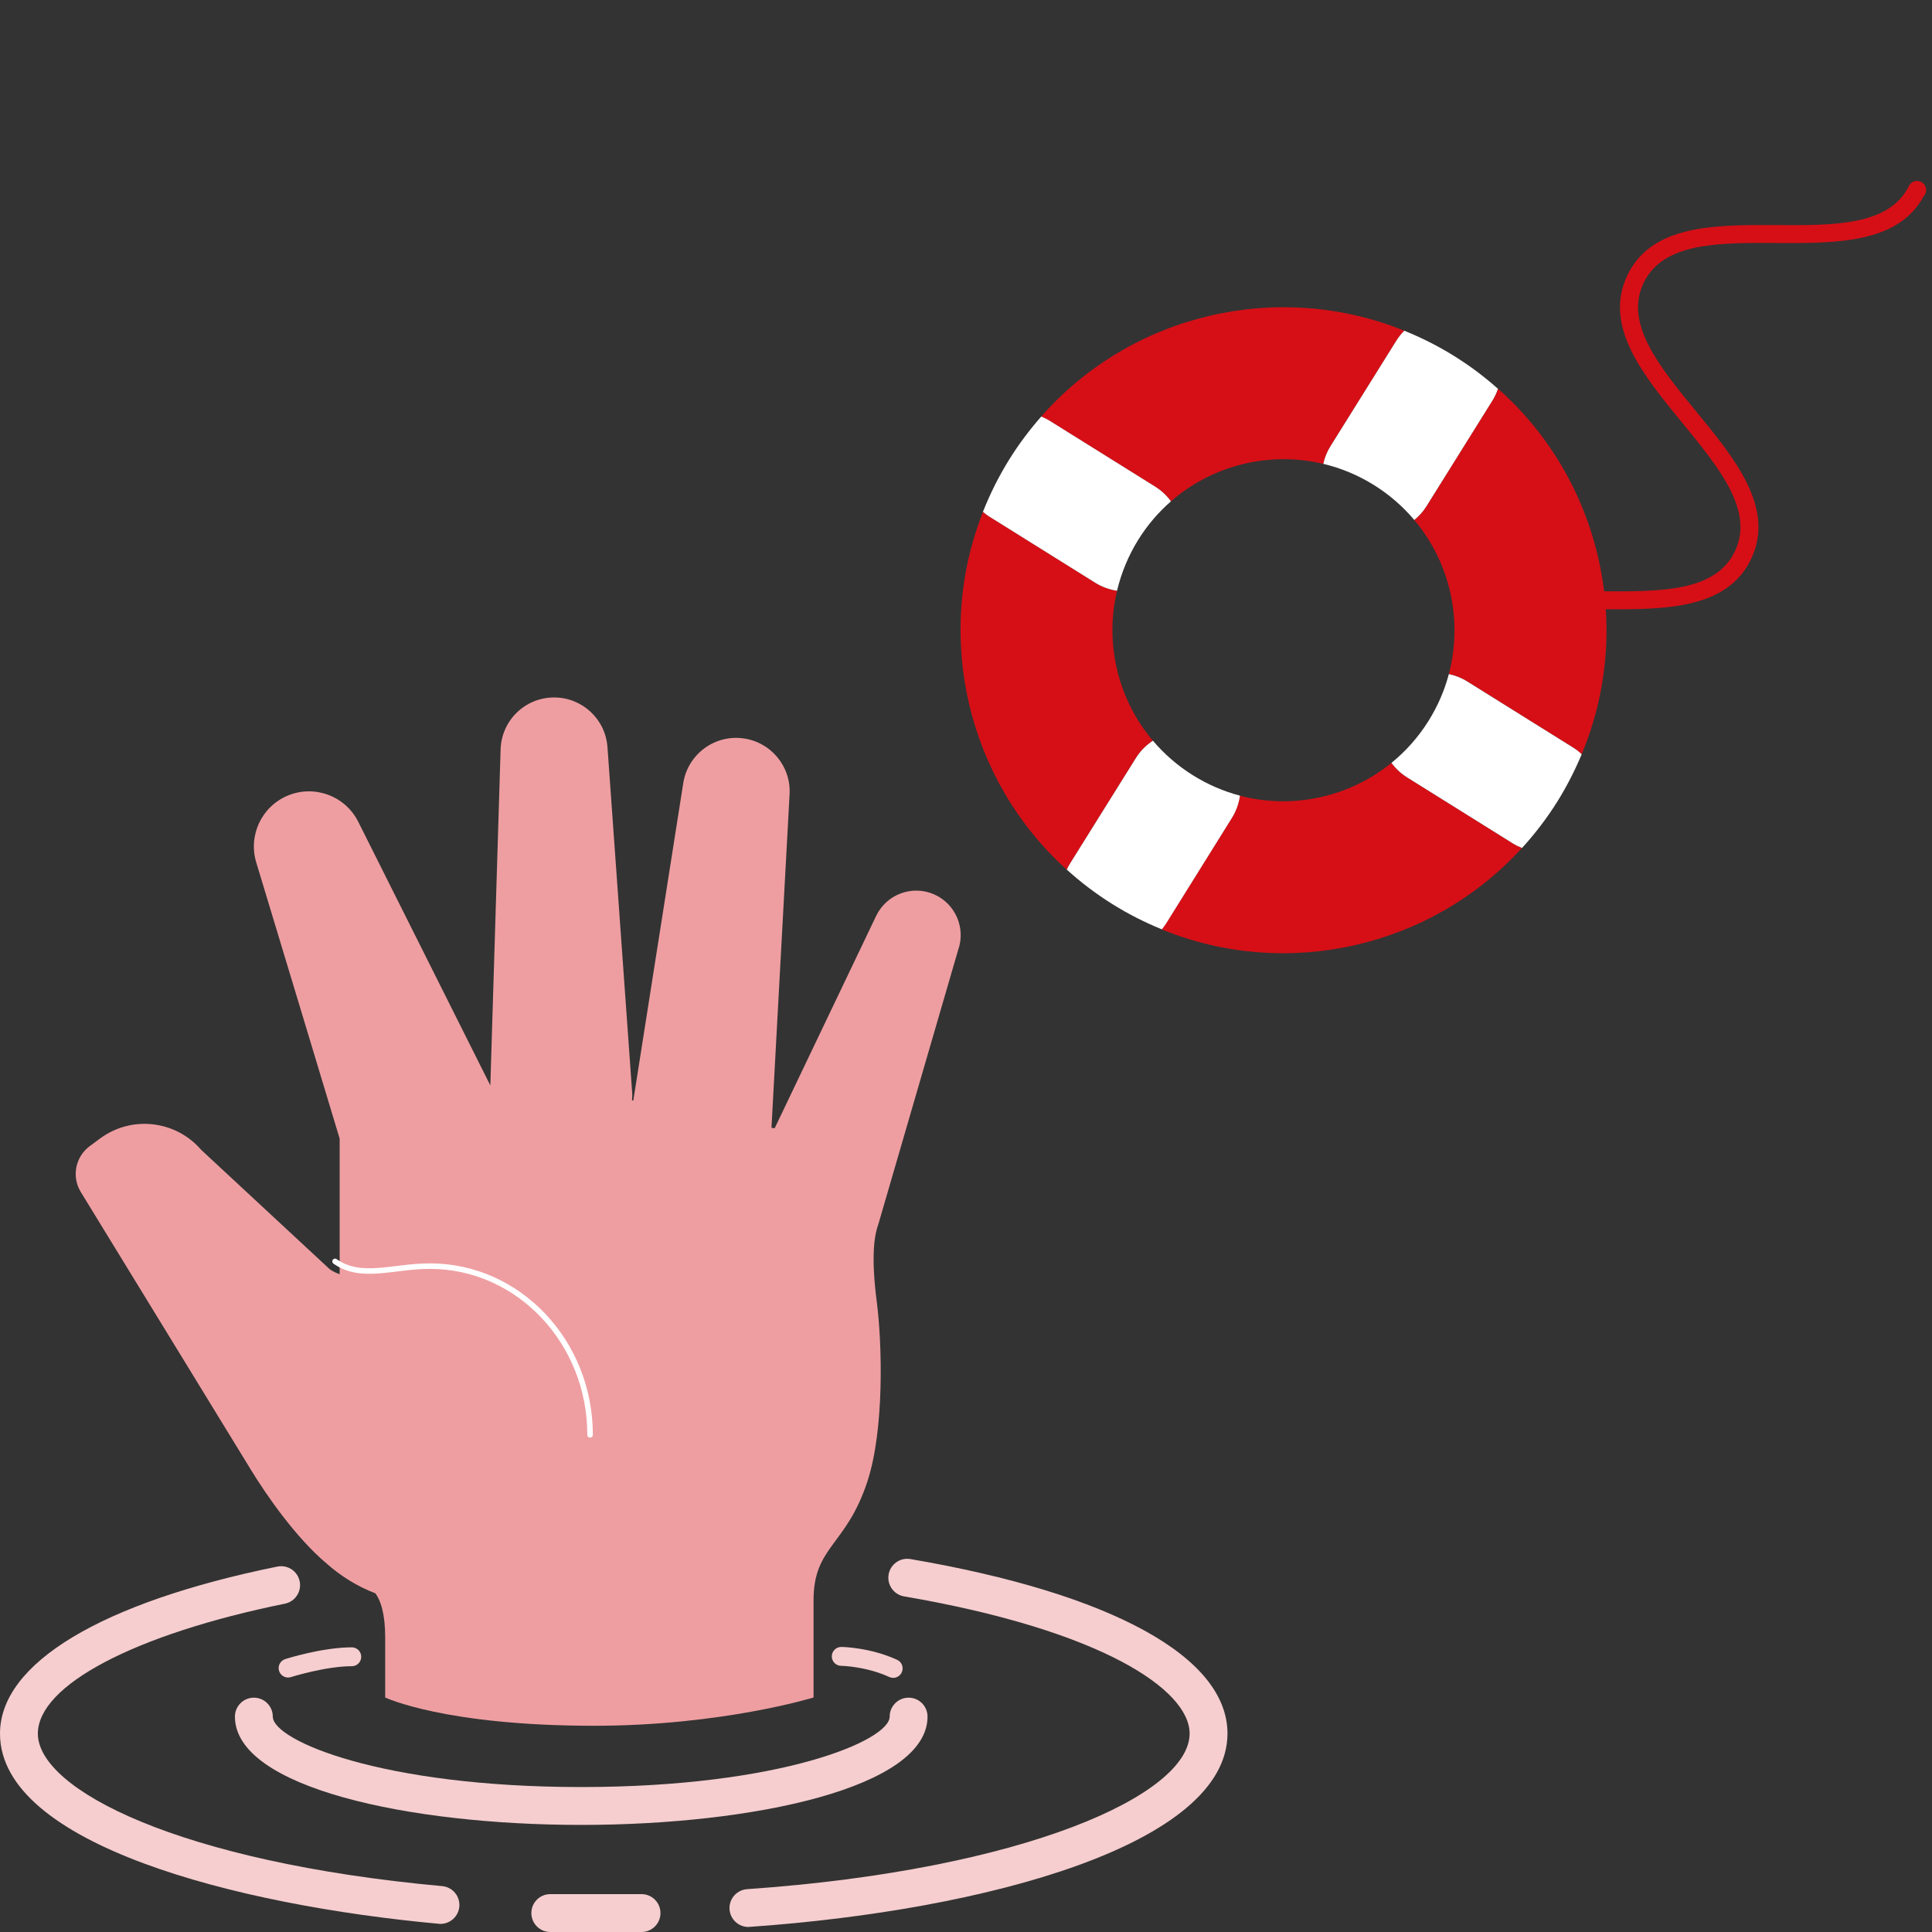
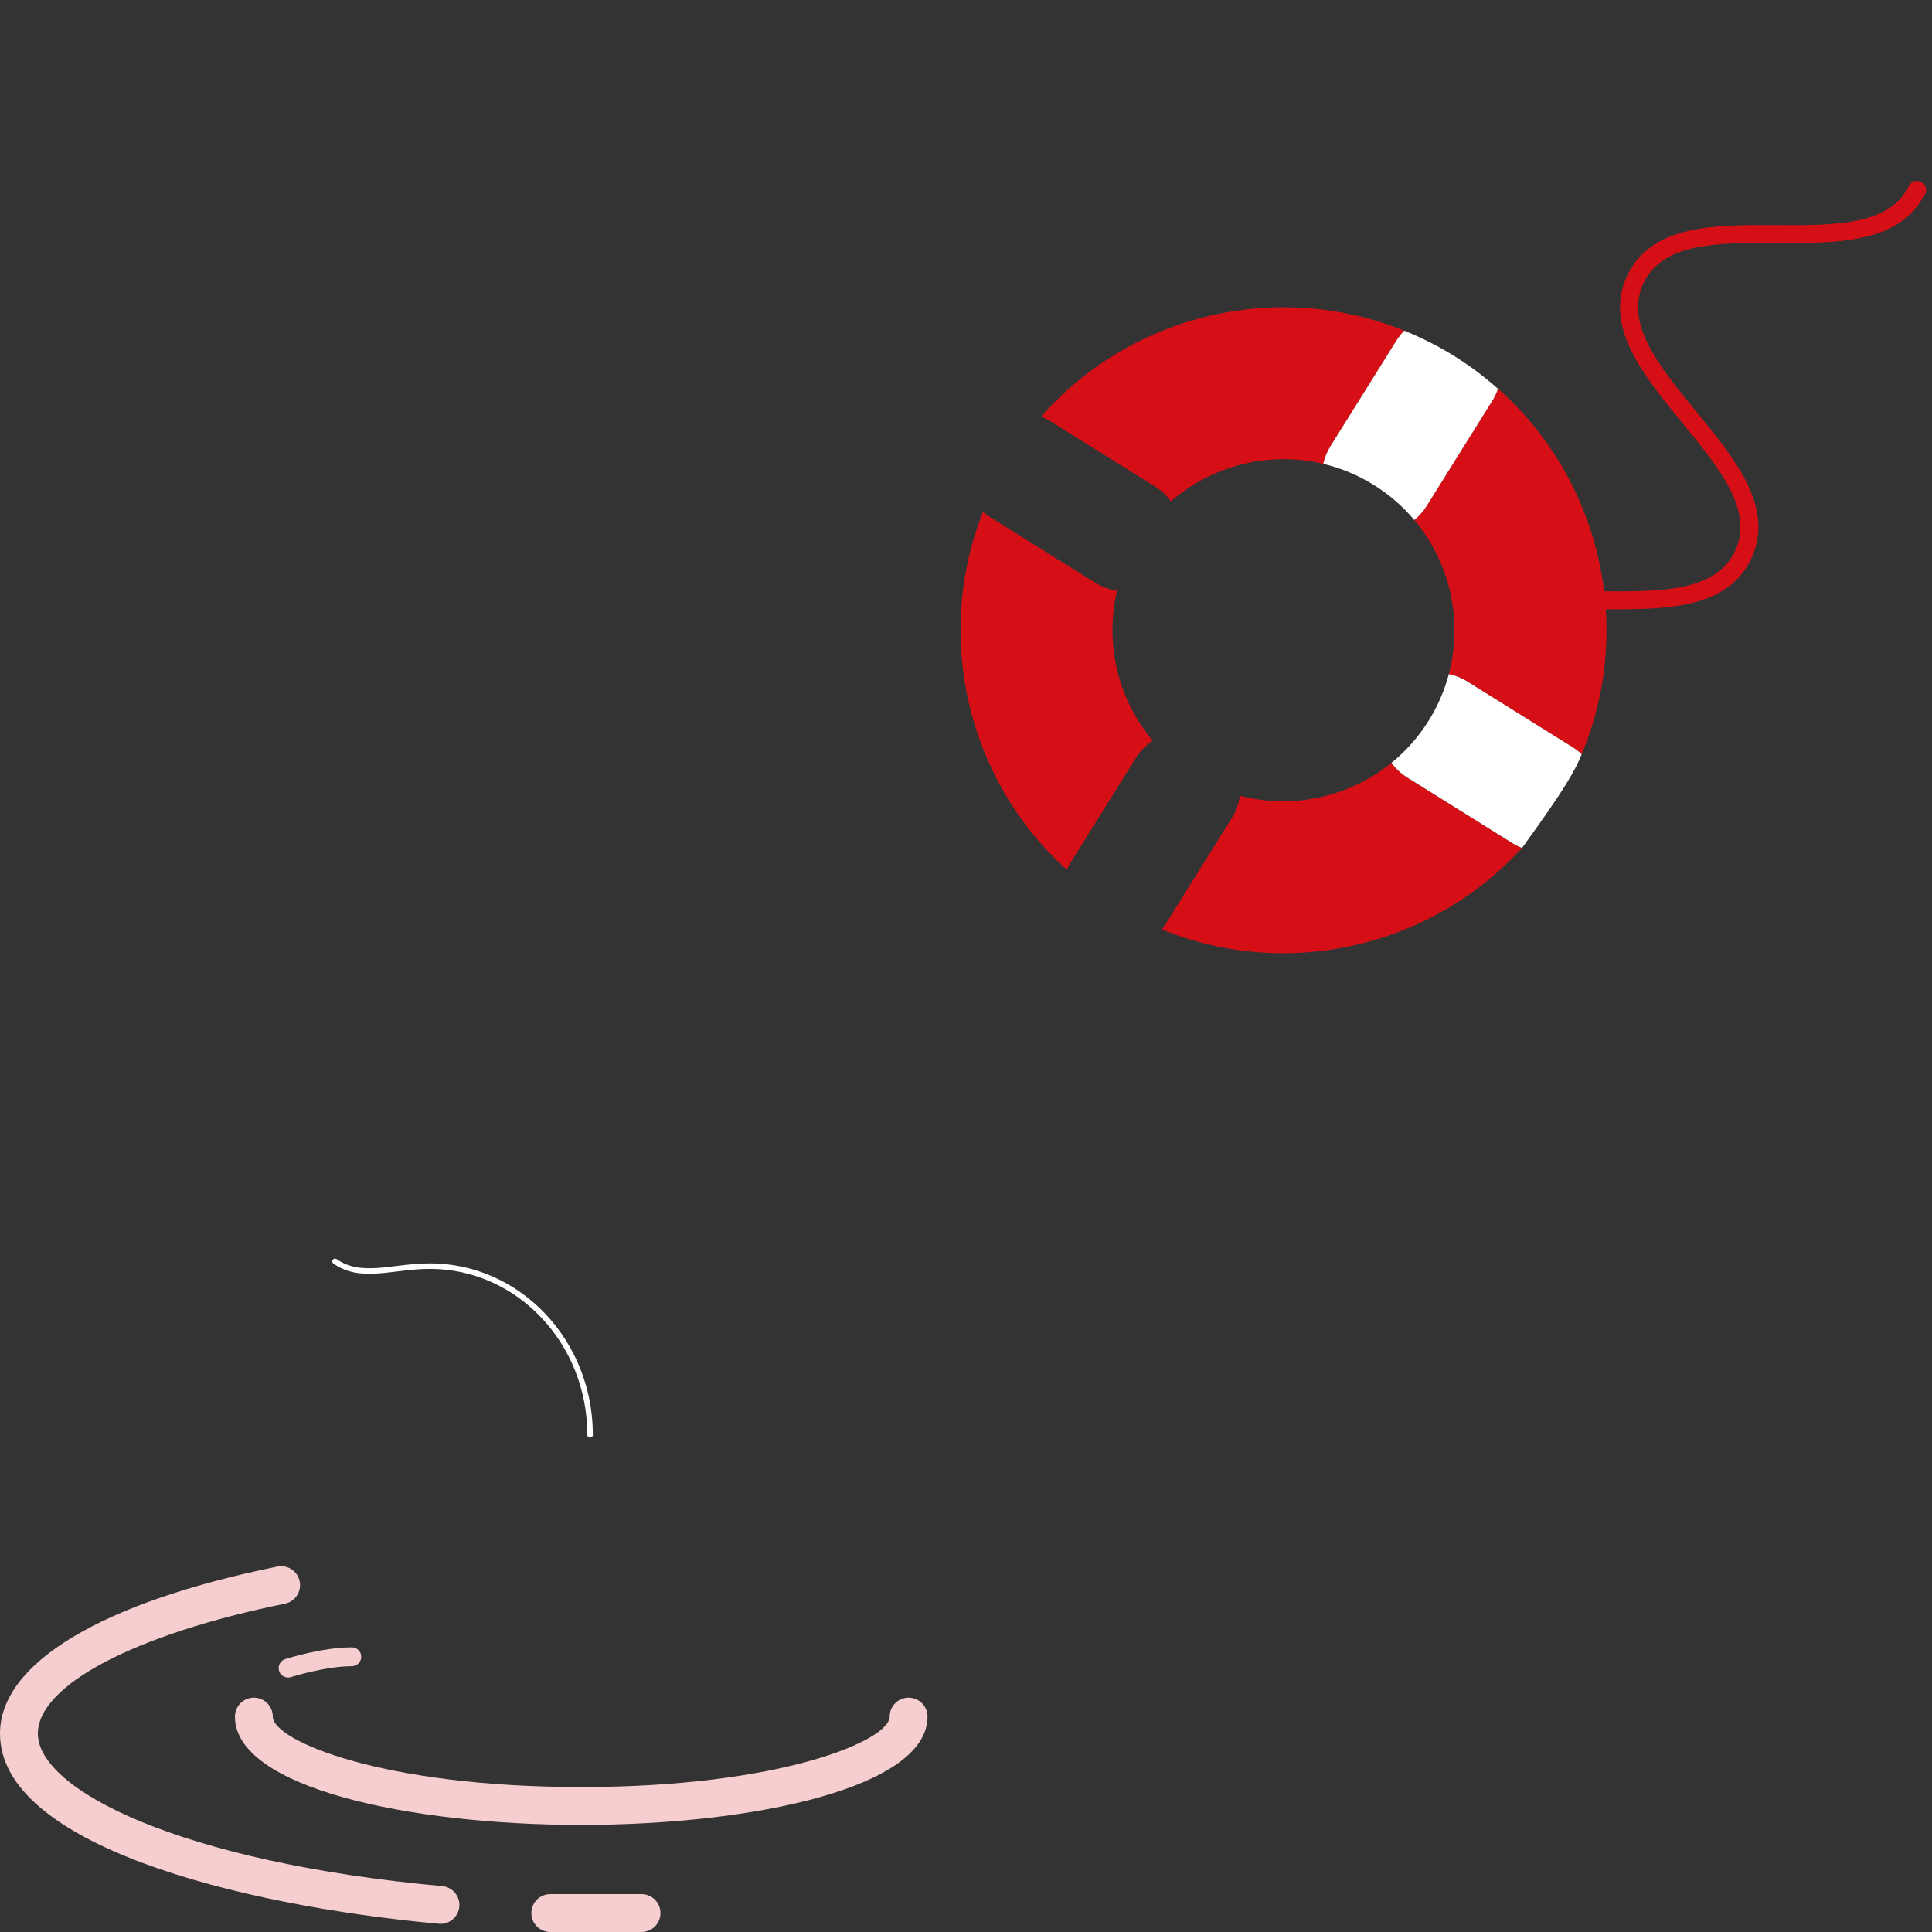
<svg xmlns="http://www.w3.org/2000/svg" version="1.1" id="Layer_1" x="0px" y="0px" viewBox="0 0 350 350" style="enable-background:new 0 0 350 350;" xml:space="preserve">
  <rect x="0" y="0" width="350" height="350" fill="#333333" stroke="none" />
  <style type="text/css">
	.st0{fill:#F6CECF;}
	.st1{fill:#EE9EA1;}
	.st2{fill:none;stroke:#FFFFFF;stroke-linecap:round;stroke-linejoin:round;stroke-miterlimit:10;}
	.st3{fill:#D60F16;}
	.st4{fill:#FFFFFF;}
</style>
  <g>
    <g>
      <g>
        <path class="st0" d="M105.29,330.6c-31.17,0-62.73-6.74-62.73-19.62c0-1.89,1.53-3.43,3.43-3.43c1.89,0,3.43,1.53,3.43,3.43     c0,4.33,19.72,12.76,55.87,12.76c36.16,0,55.88-8.43,55.88-12.76c0-1.89,1.53-3.43,3.43-3.43s3.43,1.53,3.43,3.43     C168.03,323.86,136.47,330.6,105.29,330.6z" />
      </g>
      <g>
-         <path class="st0" d="M135.58,349.09c-1.78,0-3.29-1.38-3.42-3.19c-0.13-1.89,1.3-3.52,3.18-3.66     c50.18-3.5,80.17-17.08,80.17-28.19c0-7.96-16-18.73-51.73-24.85c-1.86-0.32-3.12-2.09-2.8-3.96c0.32-1.86,2.07-3.12,3.96-2.8     c36.5,6.25,57.43,17.77,57.43,31.6c0,20.03-43.47,32.02-86.55,35.03C135.74,349.09,135.66,349.09,135.58,349.09z" />
-       </g>
+         </g>
      <g>
        <path class="st0" d="M79.8,348.53c-0.1,0-0.21-0.01-0.31-0.02C42.82,345.16,0,334.12,0,314.06c0-12.73,18.32-23.77,50.25-30.26     c1.86-0.37,3.67,0.82,4.04,2.68c0.38,1.85-0.82,3.66-2.67,4.04c-27.19,5.53-44.76,14.77-44.76,23.54     c0,10.15,25.67,23.28,73.25,27.63c1.89,0.17,3.27,1.84,3.1,3.73C83.04,347.19,81.55,348.53,79.8,348.53z" />
      </g>
      <g>
        <path class="st0" d="M116.22,350H99.69c-1.89,0-3.43-1.53-3.43-3.43s1.53-3.43,3.43-3.43h16.53c1.89,0,3.43,1.53,3.43,3.43     S118.11,350,116.22,350z" />
      </g>
      <g>
        <path class="st0" d="M52.19,303.9c-0.73,0-1.4-0.47-1.63-1.19c-0.29-0.9,0.21-1.86,1.11-2.15c0.27-0.09,6.75-2.13,12.06-2.13     c0.95,0,1.71,0.77,1.71,1.71s-0.77,1.71-1.71,1.71c-4.76,0-10.96,1.95-11.02,1.97C52.54,303.88,52.36,303.9,52.19,303.9z" />
      </g>
      <g>
-         <path class="st0" d="M161.81,303.96c-0.24,0-0.48-0.05-0.72-0.16c-4.22-1.94-8.66-2.02-8.71-2.02c-0.95-0.01-1.7-0.79-1.69-1.73     c0.01-0.94,0.78-1.69,1.71-1.69c0.01,0,0.01,0,0.02,0c0.21,0,5.19,0.08,10.1,2.33c0.86,0.39,1.24,1.41,0.84,2.27     C163.08,303.59,162.46,303.96,161.81,303.96z" />
-       </g>
+         </g>
    </g>
    <g>
-       <path class="st1" d="M173.57,172.12c1.42-3.98-0.47-8.38-4.33-10.09c-3.98-1.76-8.64-0.03-10.52,3.9l-18.38,38.46    c-0.2-0.01-0.38-0.06-0.58-0.07l3.28-60.43c0.28-5.08-3.42-9.5-8.47-10.14c-5.19-0.66-9.97,2.94-10.79,8.11l-9.05,57.52    l-0.24-0.05c0.03-0.43,0.08-0.85,0.04-1.29l-4.48-62.69c-0.36-5.07-4.58-9-9.67-9c-5.24,0-9.53,4.16-9.69,9.4l-1.86,60.89    L64.9,148.87c-2.35-4.68-7.91-6.75-12.75-4.75c-4.77,1.98-7.25,7.28-5.7,12.21c0,0,15.08,49.88,15.08,49.94v24.56    c-0.63-0.21-1.23-0.5-1.81-0.91l-23.26-21.6c-4.63-5.39-12.64-6.29-18.35-2.06l-1.86,1.38c-2.61,1.94-3.31,5.54-1.61,8.31    l30.83,50.34c2.81,4.59,8.09,12.24,13.7,16.96c2.6,2.31,5.58,4.15,8.84,5.4c0.91,1.24,1.77,3.57,1.77,7.98c0,9.31,0,10.89,0,10.89    s10.7,5.12,37.87,5.12c23.08,0,39.73-5.12,39.73-5.12s0-13.23,0-17.59c0-9.86,5.92-9.8,9.77-21.59    c3.07-9.39,2.67-24.89,1.68-32.56c-0.99-7.68-0.55-11.67,0.28-13.96L173.57,172.12z" />
      <path class="st2" d="M106.9,259.94c0-16.88-12.99-30.57-29.02-30.57c-6.72,0-12.44,2.49-17.18-0.86" />
    </g>
  </g>
  <g>
    <path class="st3" d="M348.8,33.77c-0.36-0.84-1.34-1.22-2.18-0.86c-0.31,0.13-0.53,0.37-0.7,0.63l-0.02-0.01   c-3.5,7.36-13.49,7.31-24.07,7.25c-11.12-0.06-22.63-0.12-27.02,9.1c-4.4,9.23,2.9,18.12,9.96,26.73   c6.7,8.18,13.04,15.9,9.53,23.26c-3.51,7.36-13.5,7.31-24.07,7.25l-0.02,3.25c11.13,0.06,22.63,0.12,27.02-9.11   c4.39-9.22-2.9-18.12-9.95-26.72c-6.71-8.18-13.04-15.9-9.53-23.27c3.51-7.36,13.49-7.31,24.07-7.25   c10.85,0.06,22.05,0.09,26.67-8.47C348.93,35.1,349.08,34.4,348.8,33.77z" />
    <path class="st3" d="M205.77,137.32c0.81-1.3,1.87-2.35,3.08-3.14c-6.34-7.49-8.75-17.62-6.49-27.16c-1.36-0.2-2.7-0.67-3.93-1.44   l-19.11-11.93c-0.45-0.28-0.85-0.59-1.24-0.92c-8.93,22.59-2.87,48.53,15.17,64.82c0.18-0.38,0.37-0.75,0.59-1.11L205.77,137.32z" />
    <path class="st3" d="M209.29,88.17c1.14,0.71,2.09,1.62,2.84,2.65c7.55-6.59,17.88-9.11,27.6-6.79c0.25-1.1,0.67-2.19,1.3-3.2   l11.93-19.11c0.42-0.67,0.91-1.27,1.44-1.81c-22.92-9.28-49.42-3.04-65.78,15.55c0.53,0.22,1.05,0.47,1.55,0.78L209.29,88.17z" />
    <path class="st3" d="M258.43,91.69c-0.61,0.98-1.37,1.82-2.22,2.51c6.49,7.7,8.84,18.16,6.26,27.91c1.14,0.24,2.26,0.67,3.31,1.32   l19.11,11.93c0.6,0.38,1.15,0.8,1.65,1.27c9.6-22.99,3.47-49.7-15.16-66.22c-0.25,0.74-0.58,1.46-1.01,2.15L258.43,91.69z" />
    <path class="st3" d="M254.91,140.84c-1.14-0.71-2.09-1.62-2.84-2.64c-7.64,6.22-17.89,8.46-27.45,5.95   c-0.19,1.39-0.66,2.77-1.46,4.04l-11.93,19.11c-0.24,0.38-0.5,0.73-0.78,1.07c22.65,9.25,48.82,3.31,65.26-14.75   c-0.58-0.23-1.15-0.5-1.7-0.85L254.91,140.84z" />
    <path class="st4" d="M252.96,61.72l-11.93,19.11c-0.63,1.01-1.06,2.1-1.3,3.2c3.17,0.76,6.27,2.03,9.19,3.85   c2.82,1.76,5.26,3.91,7.29,6.32c0.85-0.69,1.61-1.53,2.22-2.51l11.93-19.11c0.43-0.69,0.76-1.41,1.01-2.15   c-2.42-2.15-5.04-4.13-7.88-5.9c-2.94-1.84-5.99-3.36-9.09-4.62C253.87,60.45,253.38,61.05,252.96,61.72z" />
-     <path class="st4" d="M223.17,148.18c0.79-1.27,1.27-2.65,1.46-4.04c-2.94-0.77-5.81-2-8.52-3.69c-2.8-1.75-5.23-3.88-7.25-6.27   c-1.2,0.79-2.27,1.84-3.08,3.14l-11.93,19.11c-0.23,0.36-0.42,0.73-0.59,1.11c2.53,2.29,5.28,4.39,8.28,6.26   c2.89,1.81,5.89,3.31,8.94,4.56c0.28-0.34,0.54-0.69,0.78-1.07L223.17,148.18z" />
-     <path class="st4" d="M286.54,136.64c-0.49-0.47-1.04-0.9-1.65-1.27l-19.11-11.93c-1.05-0.65-2.17-1.08-3.31-1.32   c-0.77,2.92-1.99,5.77-3.67,8.46c-1.86,2.98-4.14,5.52-6.72,7.62c0.75,1.02,1.7,1.93,2.84,2.64l19.11,11.93   c0.55,0.34,1.12,0.62,1.7,0.85c2.35-2.58,4.51-5.39,6.43-8.46C283.87,142.4,285.32,139.55,286.54,136.64z" />
-     <path class="st4" d="M198.43,105.58c1.24,0.77,2.58,1.24,3.93,1.44c0.76-3.19,2.03-6.32,3.86-9.26c1.66-2.66,3.66-4.98,5.91-6.94   c-0.75-1.03-1.7-1.93-2.84-2.65l-19.11-11.93c-0.5-0.31-1.02-0.56-1.55-0.78c-2.09,2.38-4.03,4.95-5.76,7.72   c-1.92,3.08-3.51,6.28-4.8,9.54c0.39,0.33,0.79,0.65,1.24,0.92L198.43,105.58z" />
+     <path class="st4" d="M286.54,136.64c-0.49-0.47-1.04-0.9-1.65-1.27l-19.11-11.93c-1.05-0.65-2.17-1.08-3.31-1.32   c-0.77,2.92-1.99,5.77-3.67,8.46c-1.86,2.98-4.14,5.52-6.72,7.62c0.75,1.02,1.7,1.93,2.84,2.64l19.11,11.93   c0.55,0.34,1.12,0.62,1.7,0.85C283.87,142.4,285.32,139.55,286.54,136.64z" />
  </g>
</svg>